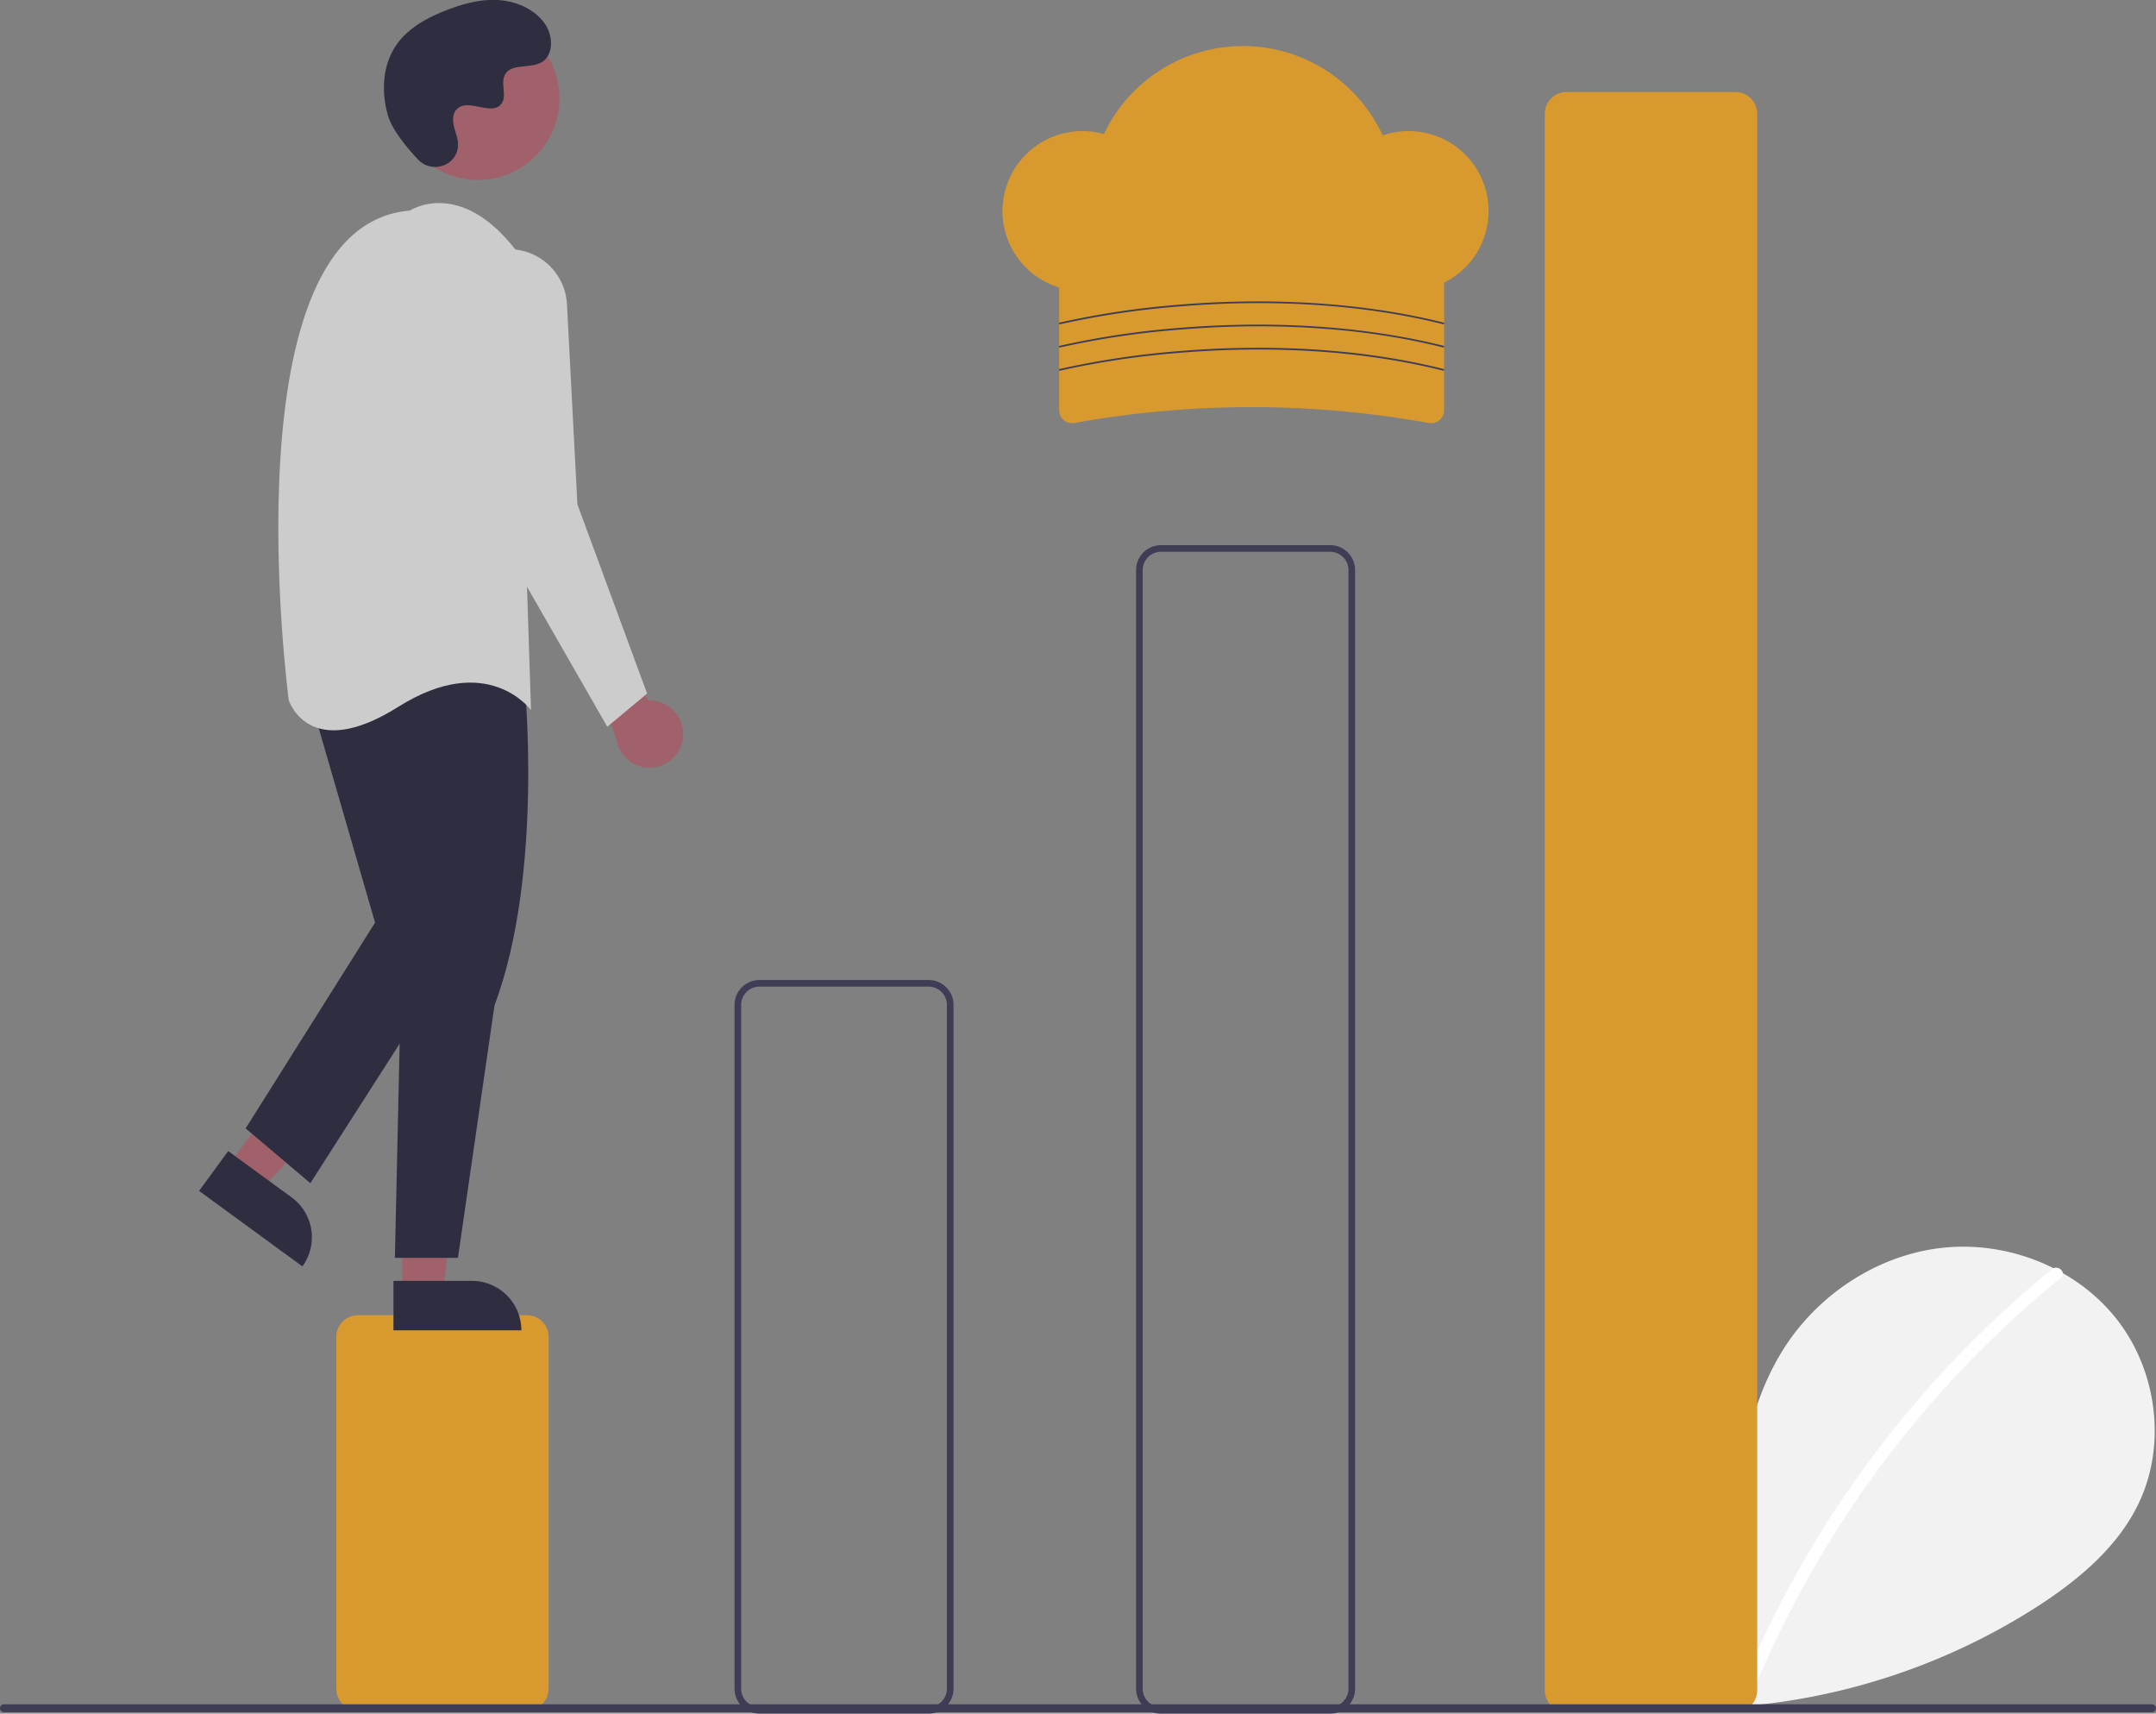
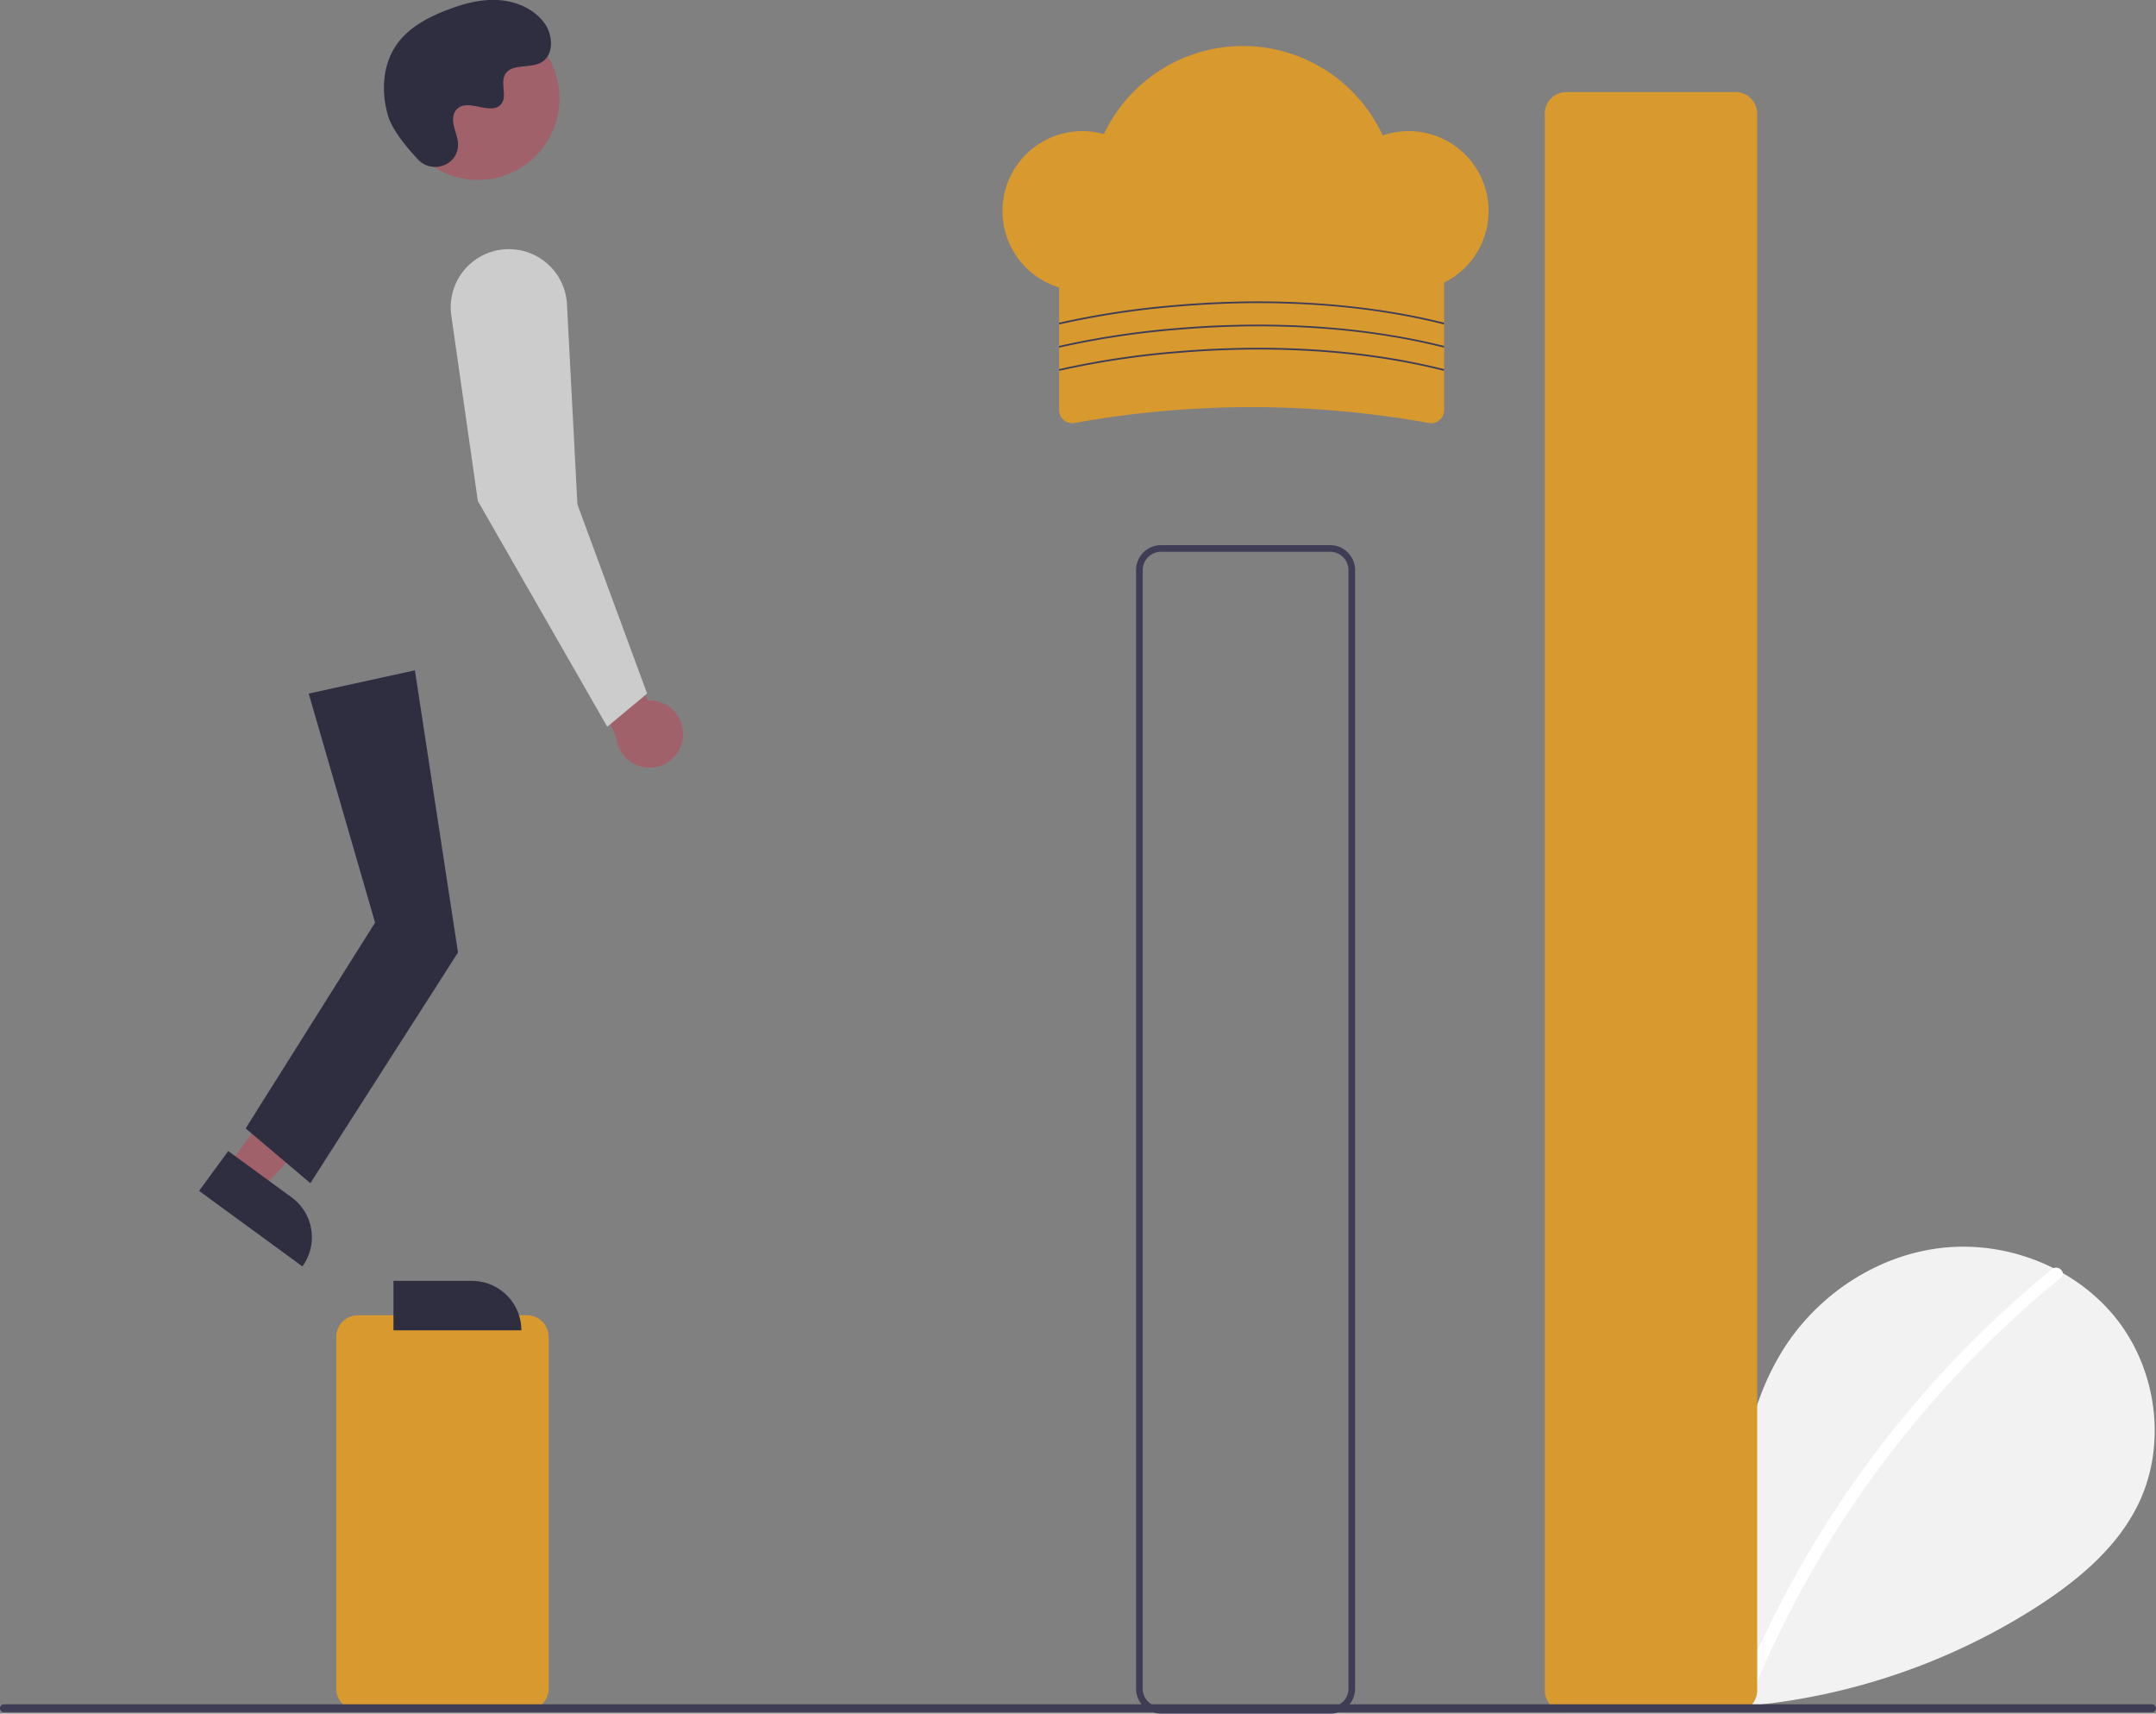
<svg xmlns="http://www.w3.org/2000/svg" id="a20c48fb-929f-471c-8be9-9df795afdcf1" viewBox="0 0 649.66 516.23">
  <rect x="0" y="0" width="649.66" height="516.23" fill="#808080" stroke="none" />
  <defs>
    <style>.cls-1{fill:#f2f2f2;}.cls-2{fill:#fff;}.cls-3{fill:#d8992f;}.cls-4{fill:#3f3d56;}.cls-5{fill:#a0616a;}.cls-6{fill:#2f2e41;}.cls-7{fill:#ccc;}</style>
  </defs>
  <path class="cls-1" d="M484.63,510c-9-7.6-14.45-19.6-13-31.29s10.31-22.43,21.81-24.91,24.63,4.39,28.13,15.63c1.92-21.67,4.14-44.25,15.66-62.71,10.44-16.72,28.51-28.67,48.09-30.81s40.21,5.94,52.43,21.4,15.2,37.93,6.65,55.68c-6.3,13.07-17.91,22.8-30.08,30.72a194.17,194.17,0,0,1-132.77,29" transform="translate(-0.01 0)" />
  <path class="cls-2" d="M618.36,382.33a320.38,320.38,0,0,0-94.12,127.26c-.9,2.2,2.67,3.16,3.56,1A316.79,316.79,0,0,1,621,384.94C622.82,383.44,620.19,380.84,618.36,382.33Z" transform="translate(-0.01 0)" />
  <path class="cls-3" d="M158.84,515.23h-51a6.5,6.5,0,0,1-6.5-6.5v-106a6.51,6.51,0,0,1,6.5-6.5h51a6.51,6.51,0,0,1,6.5,6.5v106A6.51,6.51,0,0,1,158.84,515.23Z" transform="translate(-0.01 0)" />
-   <path class="cls-4" d="M279.84,516.23h-51a7.5,7.5,0,0,1-7.5-7.5v-206a7.51,7.51,0,0,1,7.5-7.5h51a7.52,7.52,0,0,1,7.5,7.5v206A7.51,7.51,0,0,1,279.84,516.23Zm-51-219a5.51,5.51,0,0,0-5.5,5.5v206a5.5,5.5,0,0,0,5.5,5.5h51a5.51,5.51,0,0,0,5.5-5.5v-206a5.52,5.52,0,0,0-5.5-5.5Z" transform="translate(-0.01 0)" />
  <path class="cls-4" d="M400.84,516.23h-51a7.5,7.5,0,0,1-7.5-7.5v-337a7.51,7.51,0,0,1,7.5-7.5h51a7.52,7.52,0,0,1,7.5,7.5v337A7.51,7.51,0,0,1,400.84,516.23Zm-51-350a5.51,5.51,0,0,0-5.5,5.5v337a5.5,5.5,0,0,0,5.5,5.5h51a5.51,5.51,0,0,0,5.5-5.5v-337a5.52,5.52,0,0,0-5.5-5.5Z" transform="translate(-0.01 0)" />
  <path class="cls-3" d="M523,515.73H472a6.5,6.5,0,0,1-6.5-6.5v-475a6.51,6.51,0,0,1,6.5-6.5h51a6.51,6.51,0,0,1,6.5,6.5v475A6.51,6.51,0,0,1,523,515.73Z" transform="translate(-0.01 0)" />
  <path class="cls-5" d="M205.78,222.36a10.05,10.05,0,0,0-8.71-11.24,9.54,9.54,0,0,0-1.77-.07l-17.78-32.61-4,14,12.18,29.89a10.11,10.11,0,0,0,20.08,0Z" transform="translate(-0.01 0)" />
  <polygon class="cls-5" points="68.81 351.11 78.71 358.34 111.31 323.59 96.69 312.92 68.81 351.11" />
  <path class="cls-6" d="M91.1,381.48,60,358.76h0l8.78-12h0l19.1,13.95a14.88,14.88,0,0,1,3.24,20.8Z" transform="translate(-0.01 0)" />
-   <polygon class="cls-5" points="121.19 389.38 133.46 389.38 139.29 342.09 121.19 342.09 121.19 389.38" />
  <path class="cls-6" d="M157.11,400.76H118.57V385.87h23.65a14.89,14.89,0,0,1,14.89,14.89Z" transform="translate(-0.01 0)" />
-   <path class="cls-6" d="M158,204.94s6,58-9,98l-11,76H119l2-90-7-80S128,172.94,158,204.94Z" transform="translate(-0.01 0)" />
  <polygon class="cls-6" points="93.02 208.94 113.02 277.94 74.02 339.94 93.52 356.44 138.01 286.94 125.02 201.94 93.02 208.94" />
  <circle class="cls-5" cx="144.02" cy="29.65" r="24.56" />
-   <path class="cls-7" d="M123.52,63.44s15-10,32,12l4.5,138.5s-13-18-40-1-33-2-33-2S68,67.94,123.52,63.44Z" transform="translate(-0.01 0)" />
  <path class="cls-7" d="M154.31,75.09h0a17.51,17.51,0,0,1,16.54,16.56L174,151.94l21,57-12,10-39-68-8-55.89a17.51,17.51,0,0,1,14.85-19.81A17.78,17.78,0,0,1,154.31,75.09Z" transform="translate(-0.01 0)" />
  <path class="cls-6" d="M126,48.08c4,4.27,11.47,2,12-3.87a6.87,6.87,0,0,0,0-1.36c-.27-2.59-1.76-4.94-1.4-7.67a4,4,0,0,1,.73-1.88c3.2-4.29,10.71,1.91,13.73-2,1.86-2.37-.32-6.12,1.1-8.78,1.87-3.5,7.43-1.77,10.91-3.7,3.88-2.13,3.65-8.08,1.1-11.7-3.12-4.41-8.57-6.76-14-7.1S139.43,1.17,134.4,3.13c-5.71,2.22-11.38,5.3-14.89,10.33-4.28,6.11-4.69,14.32-2.55,21.47C118.26,39.27,122.7,44.58,126,48.08Z" transform="translate(-0.01 0)" />
  <path class="cls-4" d="M648.48,515.81H1.19a1.19,1.19,0,0,1,0-2.38H648.48a1.19,1.19,0,0,1,0,2.38Z" transform="translate(-0.01 0)" />
  <path class="cls-3" d="M430.54,127.43a300.77,300.77,0,0,0-106.79,0,3.9,3.9,0,0,1-4.52-3.14,3.23,3.23,0,0,1-.07-.69V75.22h116V123.6a3.9,3.9,0,0,1-3.9,3.89A4,4,0,0,1,430.54,127.43Z" transform="translate(-0.01 0)" />
  <path class="cls-3" d="M424.52,39.5a23.94,23.94,0,0,0-7.87,1.31,46.36,46.36,0,0,0-84-.42,24.07,24.07,0,1,0,3.15,45.23,46.34,46.34,0,0,0,77.85-.56A24.07,24.07,0,1,0,424.52,39.5Z" transform="translate(-0.01 0)" />
  <path class="cls-4" d="M319.23,97.73l-.13-.5a256.63,256.63,0,0,1,36.42-5.45c19.9-1.65,49.88-2,79.67,5.45l-.12.5c-29.73-7.48-59.64-7.08-79.5-5.43A255.25,255.25,0,0,0,319.23,97.73Z" transform="translate(-0.01 0)" />
  <path class="cls-4" d="M319.23,104.72l-.13-.5a256.63,256.63,0,0,1,36.42-5.45c19.9-1.65,49.88-2,79.67,5.45l-.12.5c-29.73-7.48-59.64-7.08-79.5-5.43A255.25,255.25,0,0,0,319.23,104.72Z" transform="translate(-0.01 0)" />
  <path class="cls-4" d="M319.23,111.71l-.13-.5a256.63,256.63,0,0,1,36.42-5.45c19.9-1.65,49.88-2.05,79.67,5.45l-.12.5c-29.73-7.48-59.64-7.08-79.5-5.43A255.25,255.25,0,0,0,319.23,111.71Z" transform="translate(-0.01 0)" />
</svg>